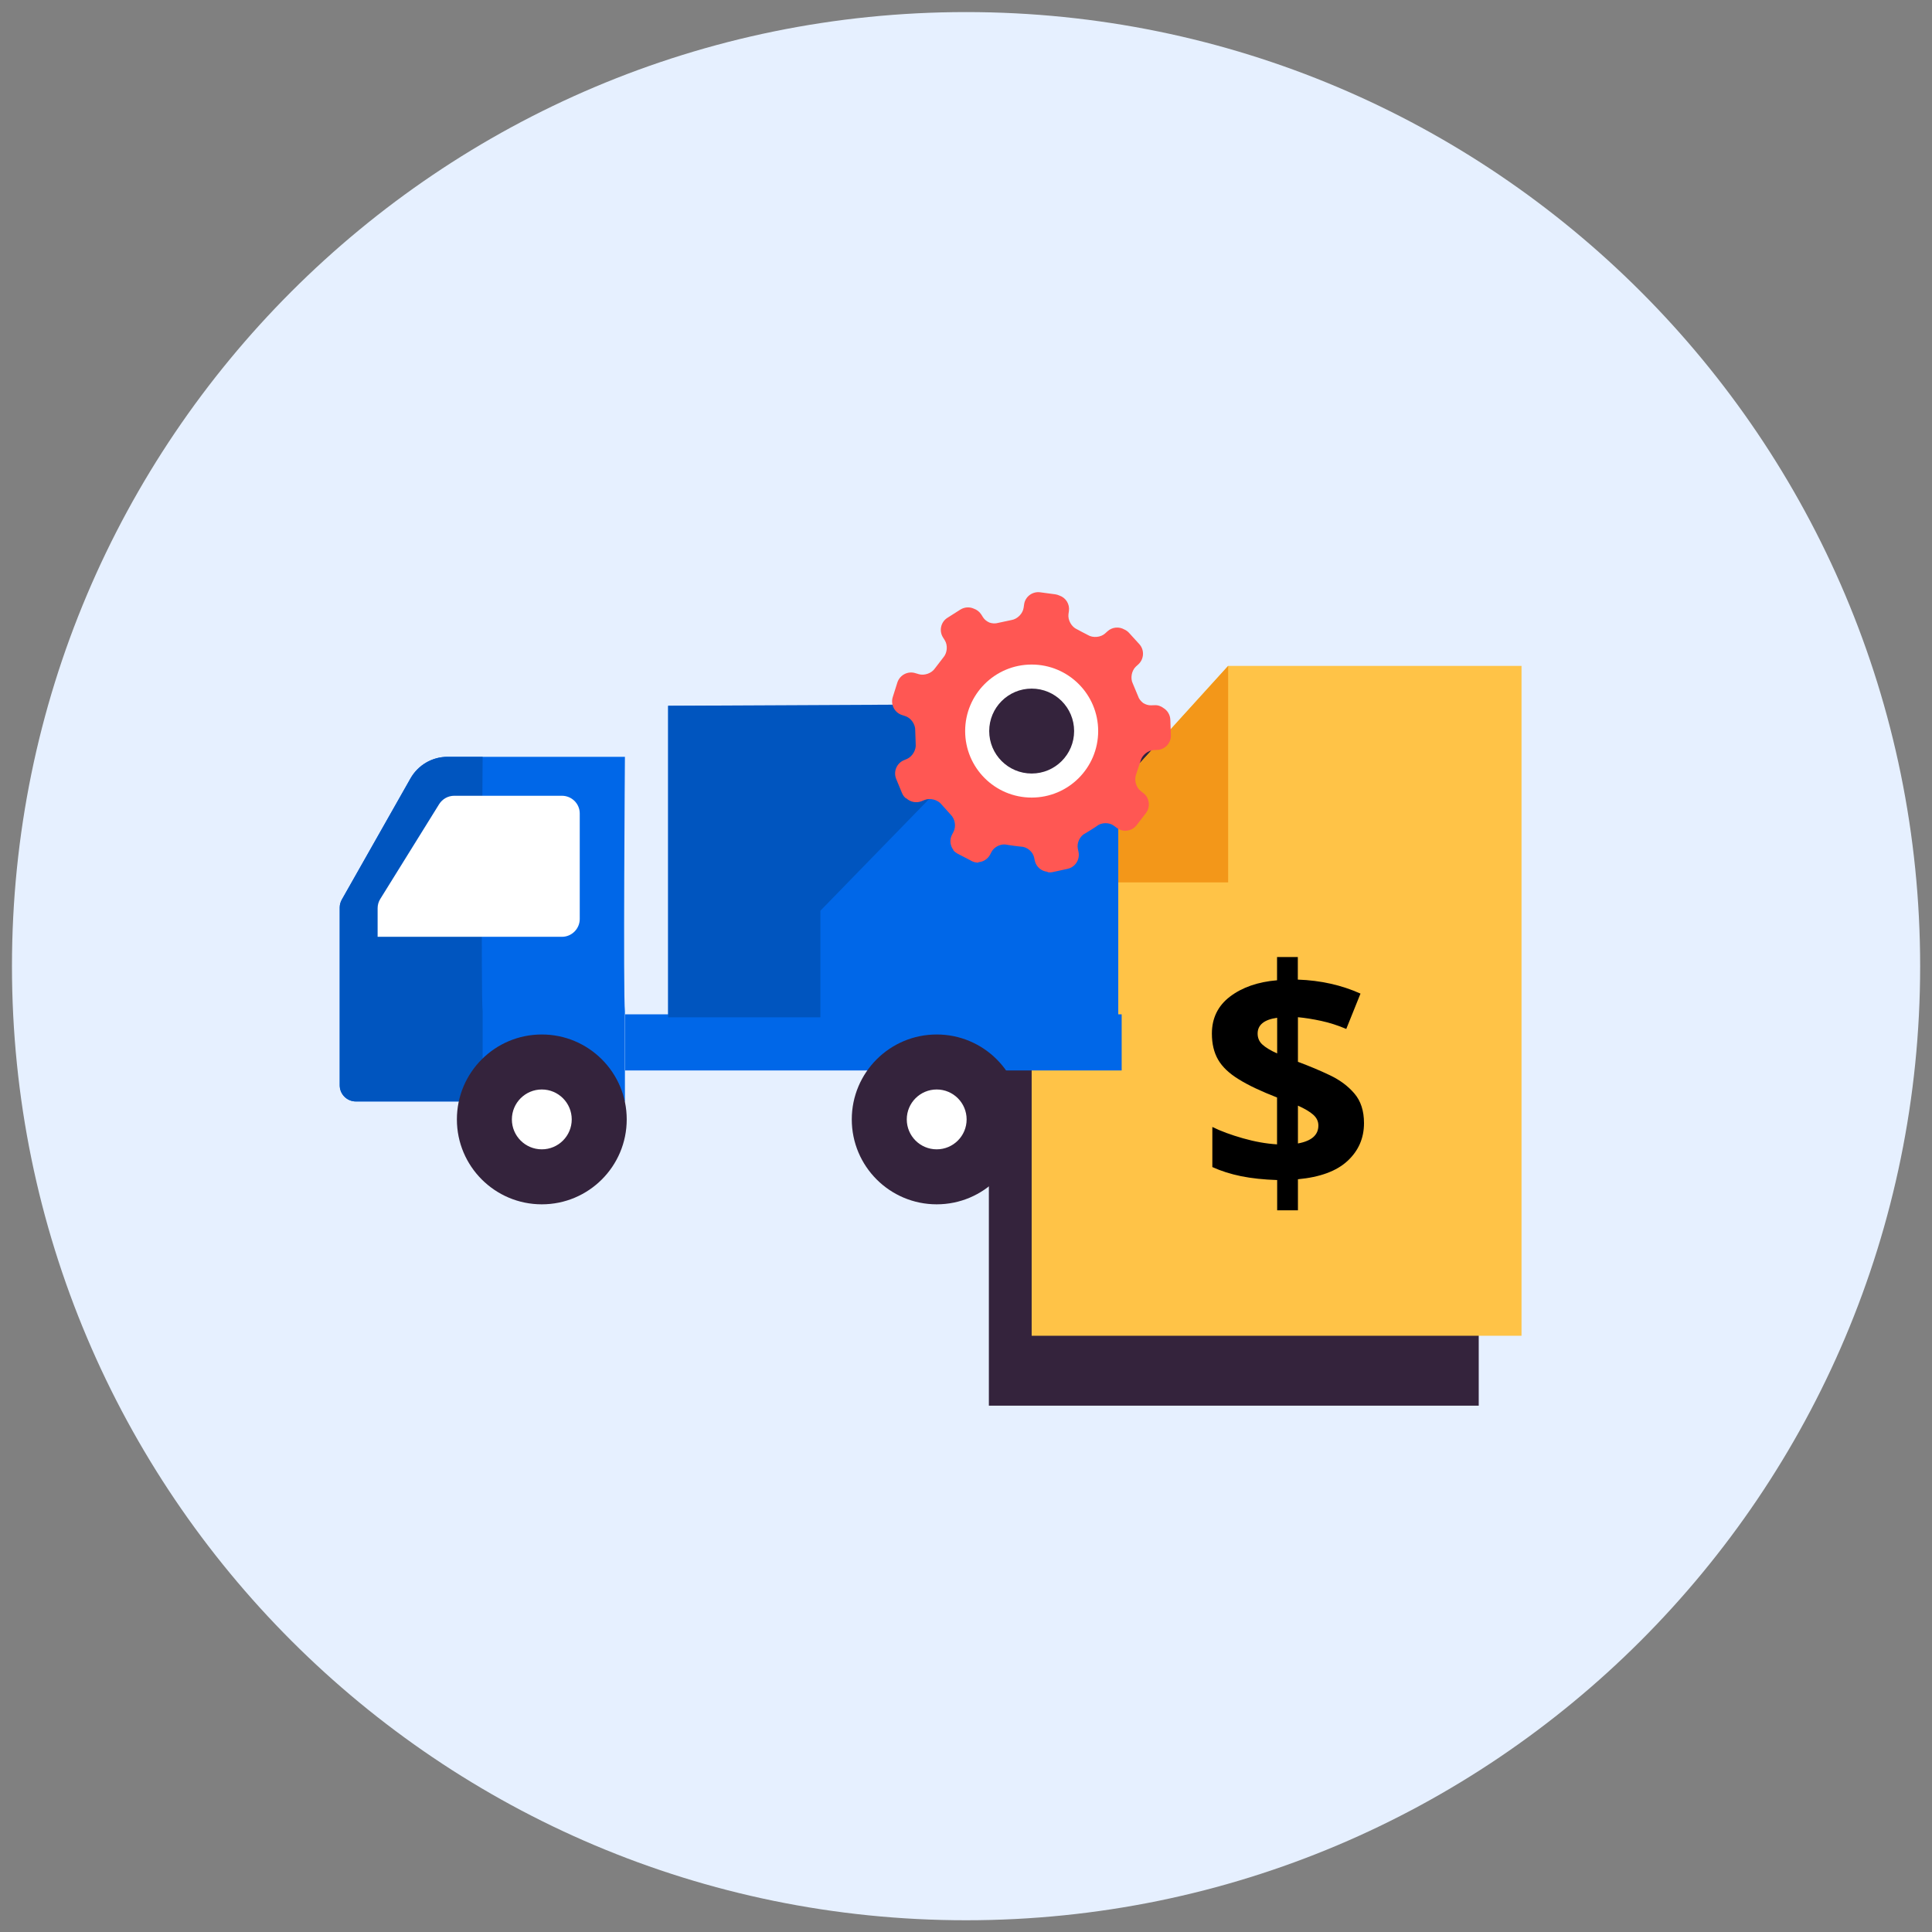
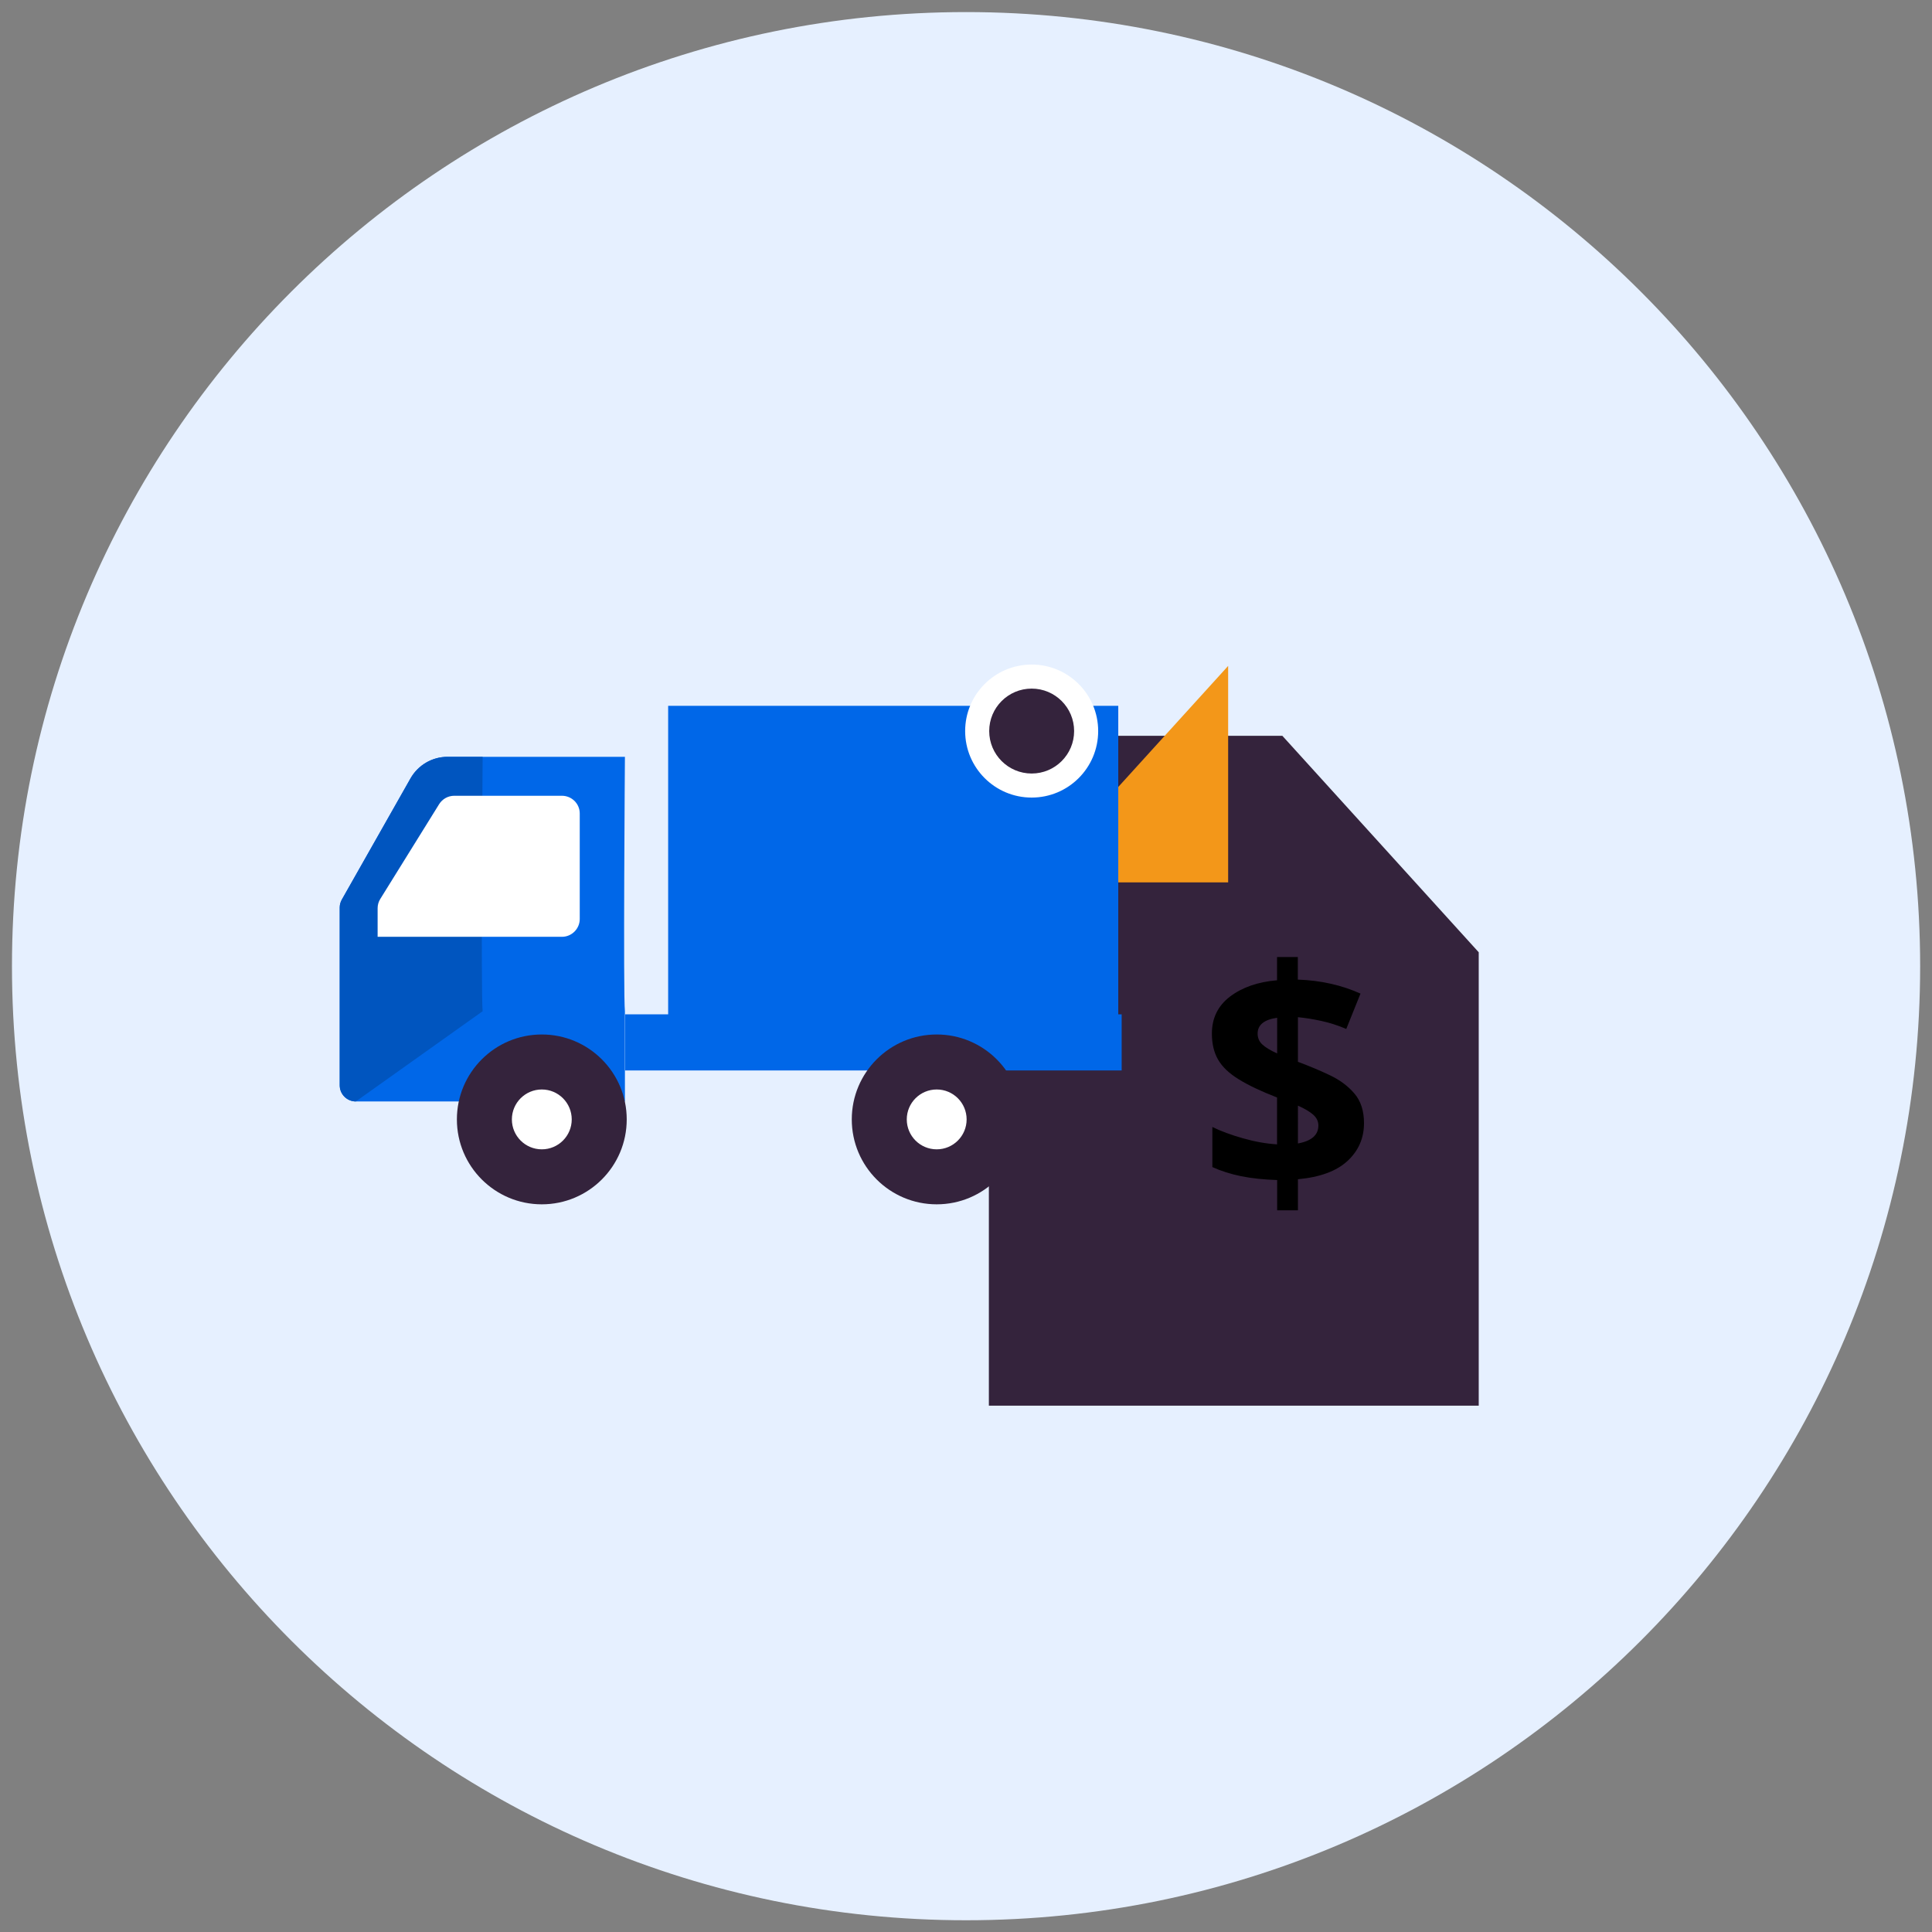
<svg xmlns="http://www.w3.org/2000/svg" enable-background="new 0 0 171.09 171.11" viewBox="0 0 171.09 171.11">
  <rect x="0" y="0" width="171.09" height="171.11" fill="#808080" stroke="none" />
  <path d="m85.55 170.05c-46.66 0-84.49-37.83-84.49-84.49s37.83-84.49 84.49-84.49 84.49 37.83 84.49 84.49-37.83 84.49-84.49 84.49z" fill="#e6f0ff" />
  <path d="m87.57 124.48h43.38v-40.15l-17.39-19.17h-25.99z" fill="#34233c" />
-   <path d="m134.74 118.29h-43.38v-40.15l17.4-19.17h25.98z" fill="#ffc347" />
  <path d="m91.36 78.14 17.4-19.17v19.17z" fill="#f39719" />
  <path d="m113.1 107.19v-2.69c-1.19-.04-2.25-.15-3.19-.34-.93-.19-1.78-.46-2.55-.81v-3.55c.75.37 1.65.7 2.7 1s2.06.48 3.03.54v-4.15c-1.41-.55-2.54-1.08-3.39-1.61-.85-.52-1.46-1.1-1.83-1.74s-.55-1.41-.55-2.31c0-1.37.54-2.47 1.61-3.28s2.46-1.3 4.16-1.44v-2.06h1.84v2c2.03.07 3.88.49 5.55 1.24l-1.26 3.13c-.73-.31-1.47-.55-2.21-.71s-1.43-.27-2.07-.33v3.95c.99.37 1.93.76 2.83 1.19s1.62.97 2.18 1.63.84 1.53.84 2.61c0 1.34-.49 2.45-1.46 3.35s-2.44 1.44-4.39 1.62v2.75h-1.84zm0-13.9v-3.16c-1.15.16-1.73.63-1.73 1.4 0 .38.14.71.41.96.28.26.72.53 1.32.8zm1.84 7.97c1.21-.22 1.81-.75 1.81-1.59 0-.37-.15-.68-.45-.95s-.76-.54-1.36-.81z" />
  <path d="m55.34 89.55c-.16-1.44 0-22.53 0-22.53h-15.7c-1.36 0-2.61.73-3.28 1.91l-6.08 10.73c-.12.21-.19.46-.19.7v15.75c0 .79.64 1.43 1.43 1.43h23.82z" fill="#0067e8" />
-   <path d="m42.74 89.55c-.16-1.44 0-22.53 0-22.53h-3.11c-1.36 0-2.61.73-3.28 1.91l-6.08 10.73c-.12.21-.19.46-.19.7v15.75c0 .79.64 1.43 1.43 1.43h11.23z" fill="#0055bf" />
+   <path d="m42.74 89.55c-.16-1.44 0-22.53 0-22.53h-3.11c-1.36 0-2.61.73-3.28 1.91l-6.08 10.73c-.12.21-.19.46-.19.7v15.75c0 .79.64 1.43 1.43 1.43z" fill="#0055bf" />
  <circle cx="47.98" cy="99.13" fill="#34233c" r="7.52" />
  <circle cx="47.98" cy="99.13" fill="#fff" r="2.65" />
  <path d="m51.34 72.04v9.34c0 .87-.71 1.58-1.58 1.58h-11.72-4.6v-2.53c0-.29.08-.58.24-.83l5.21-8.39c.29-.46.79-.74 1.34-.74h9.53c.87 0 1.58.7 1.58 1.57z" fill="#fff" />
  <path d="m59.17 62.5h39.86v27.59h-39.86z" fill="#0067e8" transform="matrix(-1 0 0 -1 158.199 152.595)" />
  <path d="m55.35 89.83h43.97v4.97h-43.97z" fill="#0067e8" transform="matrix(-1 0 0 -1 154.68 184.625)" />
  <circle cx="82.95" cy="99.13" fill="#34233c" r="7.52" />
  <circle cx="82.95" cy="99.13" fill="#fff" r="2.65" />
-   <path d="m59.17 90.09v-27.59l31.29-.15-17.81 18.3v9.44z" fill="#0055bf" />
-   <path d="m103.64 63.73c-.02-.44-.26-.82-.61-1.03-.22-.17-.5-.27-.8-.25l-.29.01c-.24.01-.49-.07-.7-.2-.21-.16-.39-.38-.46-.62l-.46-1.1c-.24-.48-.11-1.16.28-1.52l.21-.19c.51-.47.55-1.27.09-1.78l-.92-1.01c-.12-.13-.26-.23-.42-.3-.46-.26-1.06-.22-1.48.16l-.21.19c-.39.36-1.09.42-1.54.14l-.5-.26-.45-.24c-.49-.21-.83-.82-.76-1.35l.04-.28c.08-.61-.28-1.17-.84-1.36-.11-.05-.23-.09-.36-.11l-1.35-.18c-.69-.09-1.33.39-1.42 1.08l-.04.28c-.07.53-.56 1.02-1.09 1.1l-1.17.25c-.24.07-.52.06-.77-.03-.23-.1-.44-.26-.57-.47l-.15-.24c-.16-.25-.4-.43-.66-.52-.37-.17-.82-.15-1.19.08l-1.15.73c-.59.37-.76 1.16-.39 1.74l.15.24c.29.45.23 1.14-.13 1.54l-.73.95c-.29.44-.94.67-1.44.52l-.19-.06c-.01 0-.01 0-.02 0l-.09-.03c-.66-.21-1.37.16-1.59.82l-.41 1.3c-.21.66.16 1.38.82 1.59l.28.09c.51.16.91.73.89 1.27l.04 1.19c.06.53-.29 1.13-.78 1.34l-.26.11c-.64.26-.95 1.01-.69 1.65l.52 1.26c.08.2.21.36.36.48l.02-.02c.35.33.87.45 1.35.26l.27-.11c.49-.2 1.17-.02 1.5.4l.8.89c.39.37.51 1.05.26 1.53l-.13.25c-.24.45-.17.99.13 1.37l-.02.02c.1.11.21.2.35.28l1.21.63.07.04c.19.1.39.14.59.14l.01-.04c.42-.03.82-.27 1.03-.67l.13-.25c.25-.47.88-.75 1.39-.62 0 0 .07.02.6.09s.6.07.6.07c.53.01 1.07.44 1.18.97l.06.28c.12.55.6.94 1.13.98v.04c.14.02.29.02.44-.01l1.33-.29c.68-.15 1.11-.82.97-1.5l-.06-.28c-.11-.52.19-1.14.67-1.37 0 0 .06-.03.51-.31s.5-.33.5-.33c.41-.33 1.09-.34 1.51-.03l.16.12h.01l.07.06c.55.43 1.35.32 1.77-.22l.83-1.08c.42-.55.32-1.35-.23-1.77l-.08-.06s-.01-.01-.01-.01l-.15-.12c-.42-.33-.59-.99-.39-1.49l.38-1.15c.12-.52.66-.96 1.19-.98l.29-.01c.69-.03 1.24-.62 1.21-1.31z" fill="#ff5753" />
  <circle cx="91.36" cy="64.74" fill="#fff" r="3.63" />
  <circle cx="91.36" cy="64.74" fill="#fff" r="5.89" />
  <circle cx="91.36" cy="64.74" fill="#34233c" r="3.76" />
</svg>